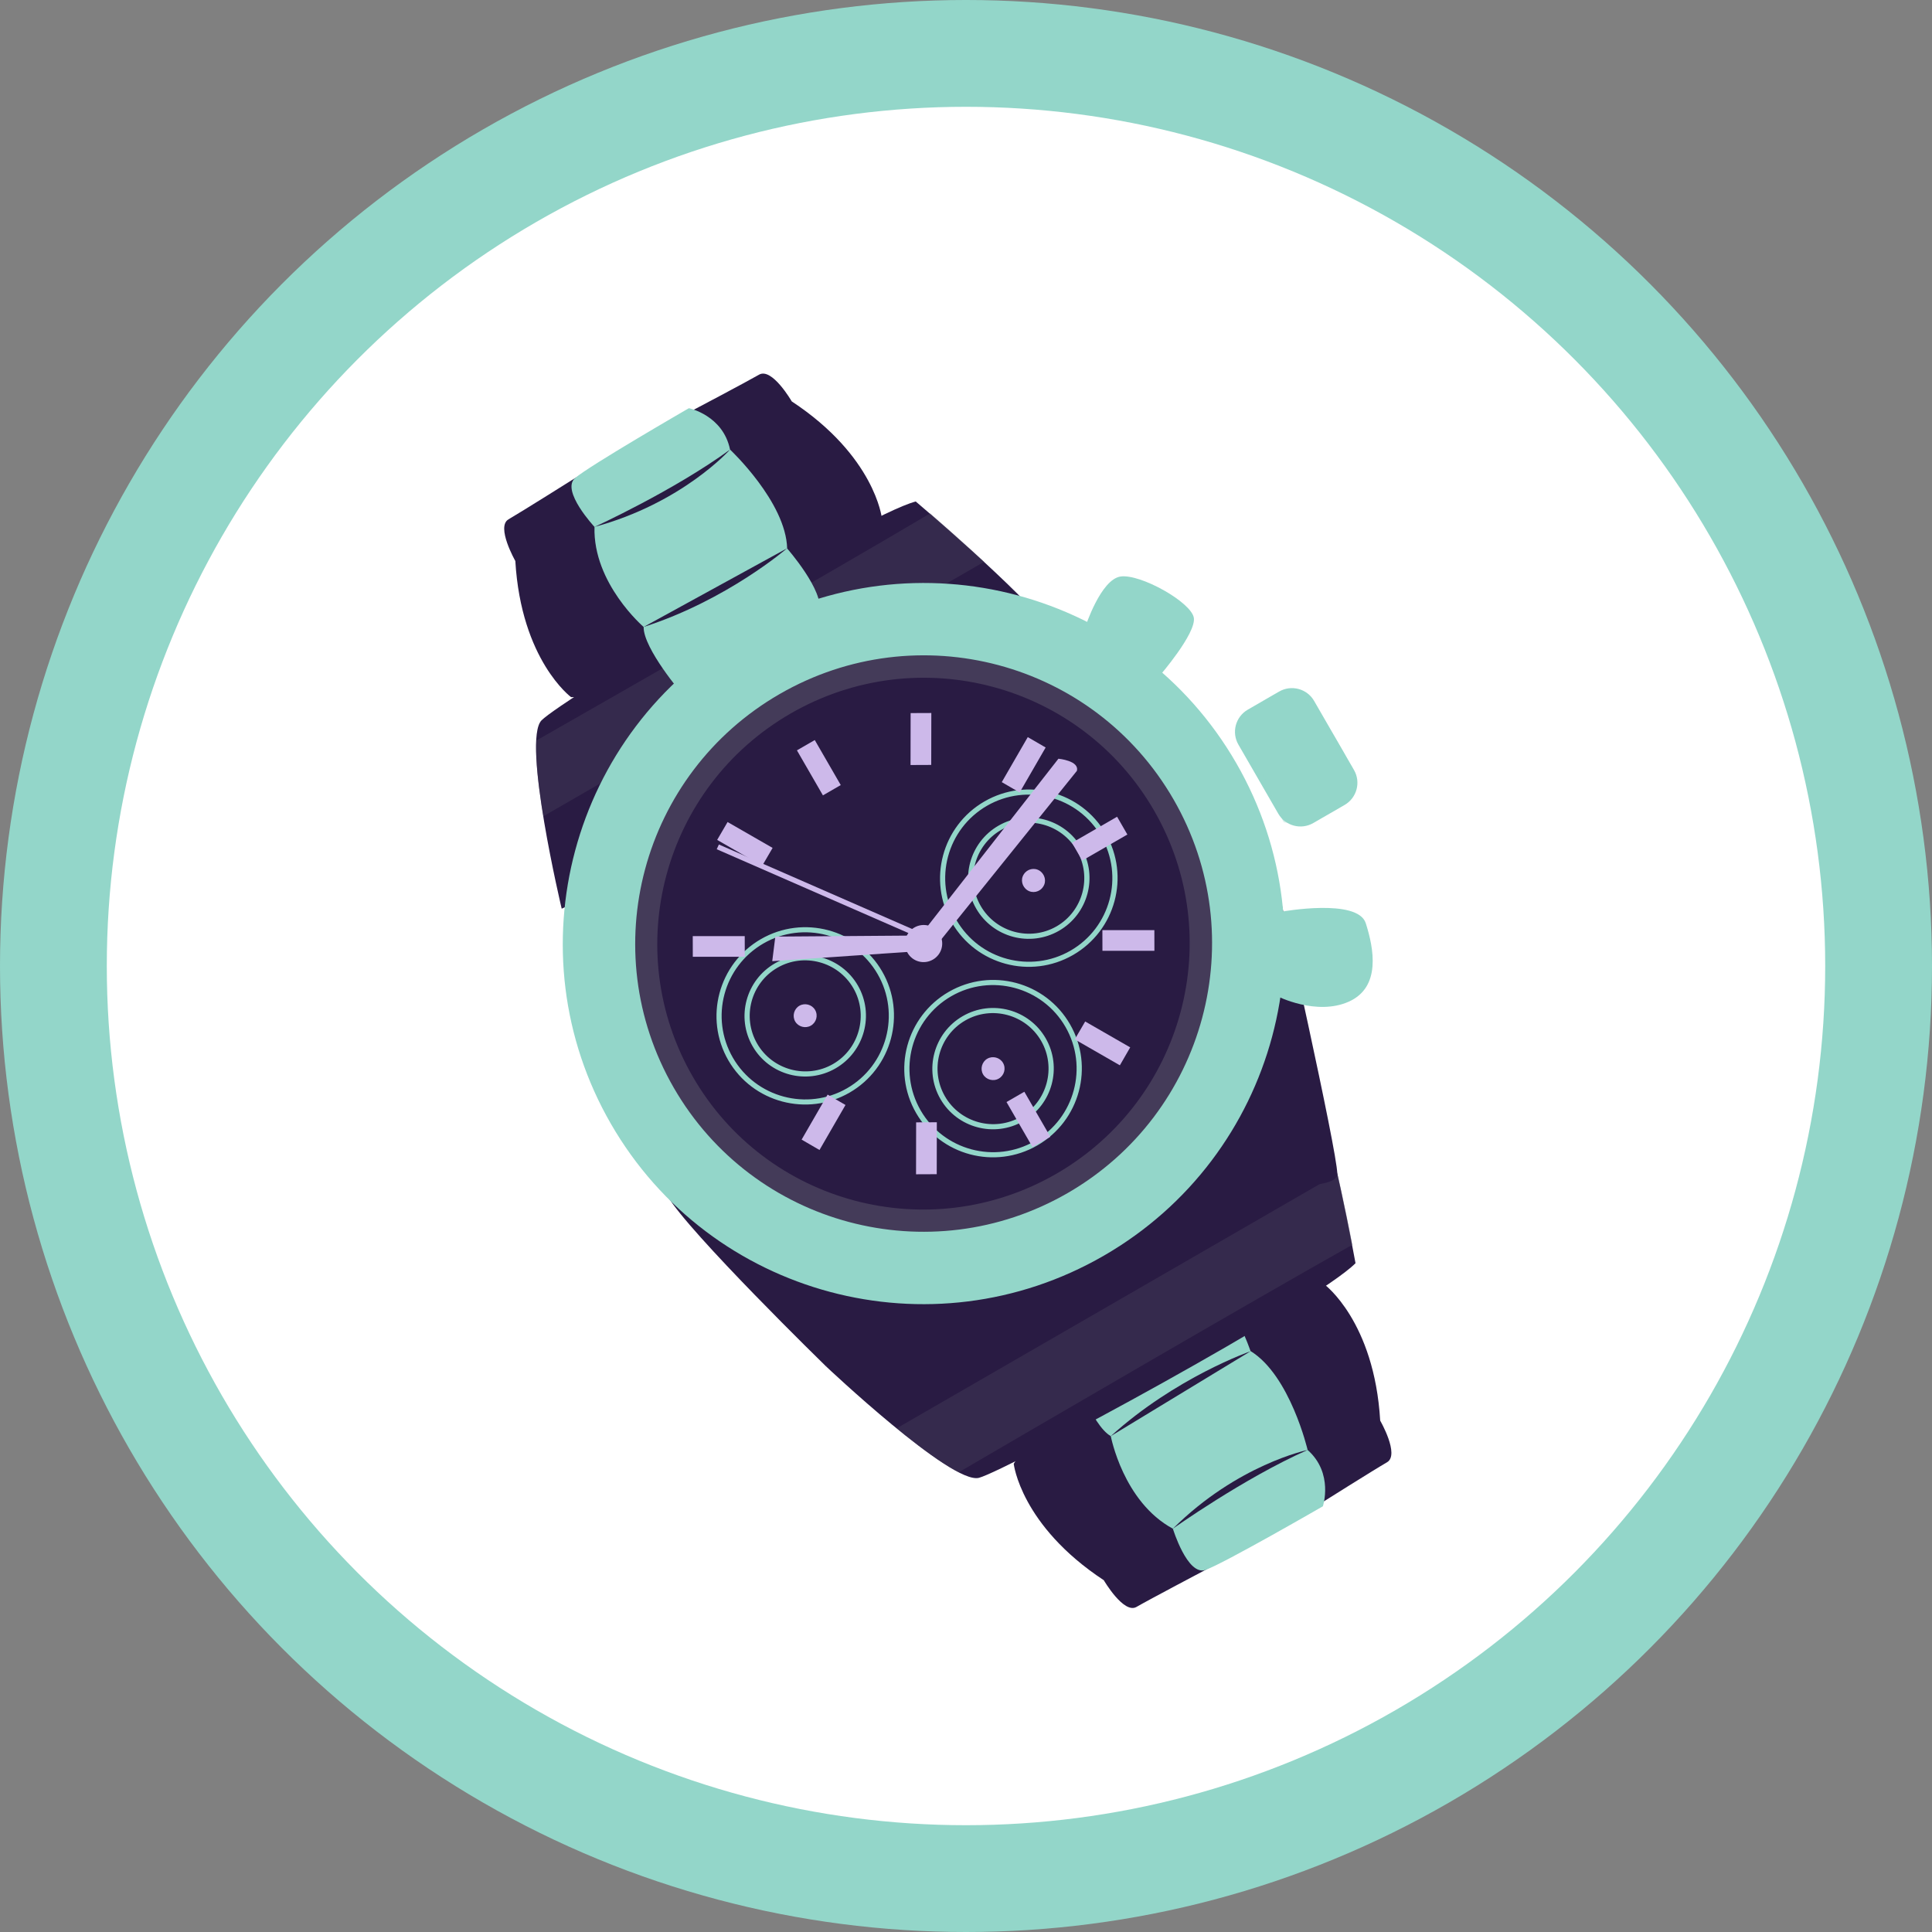
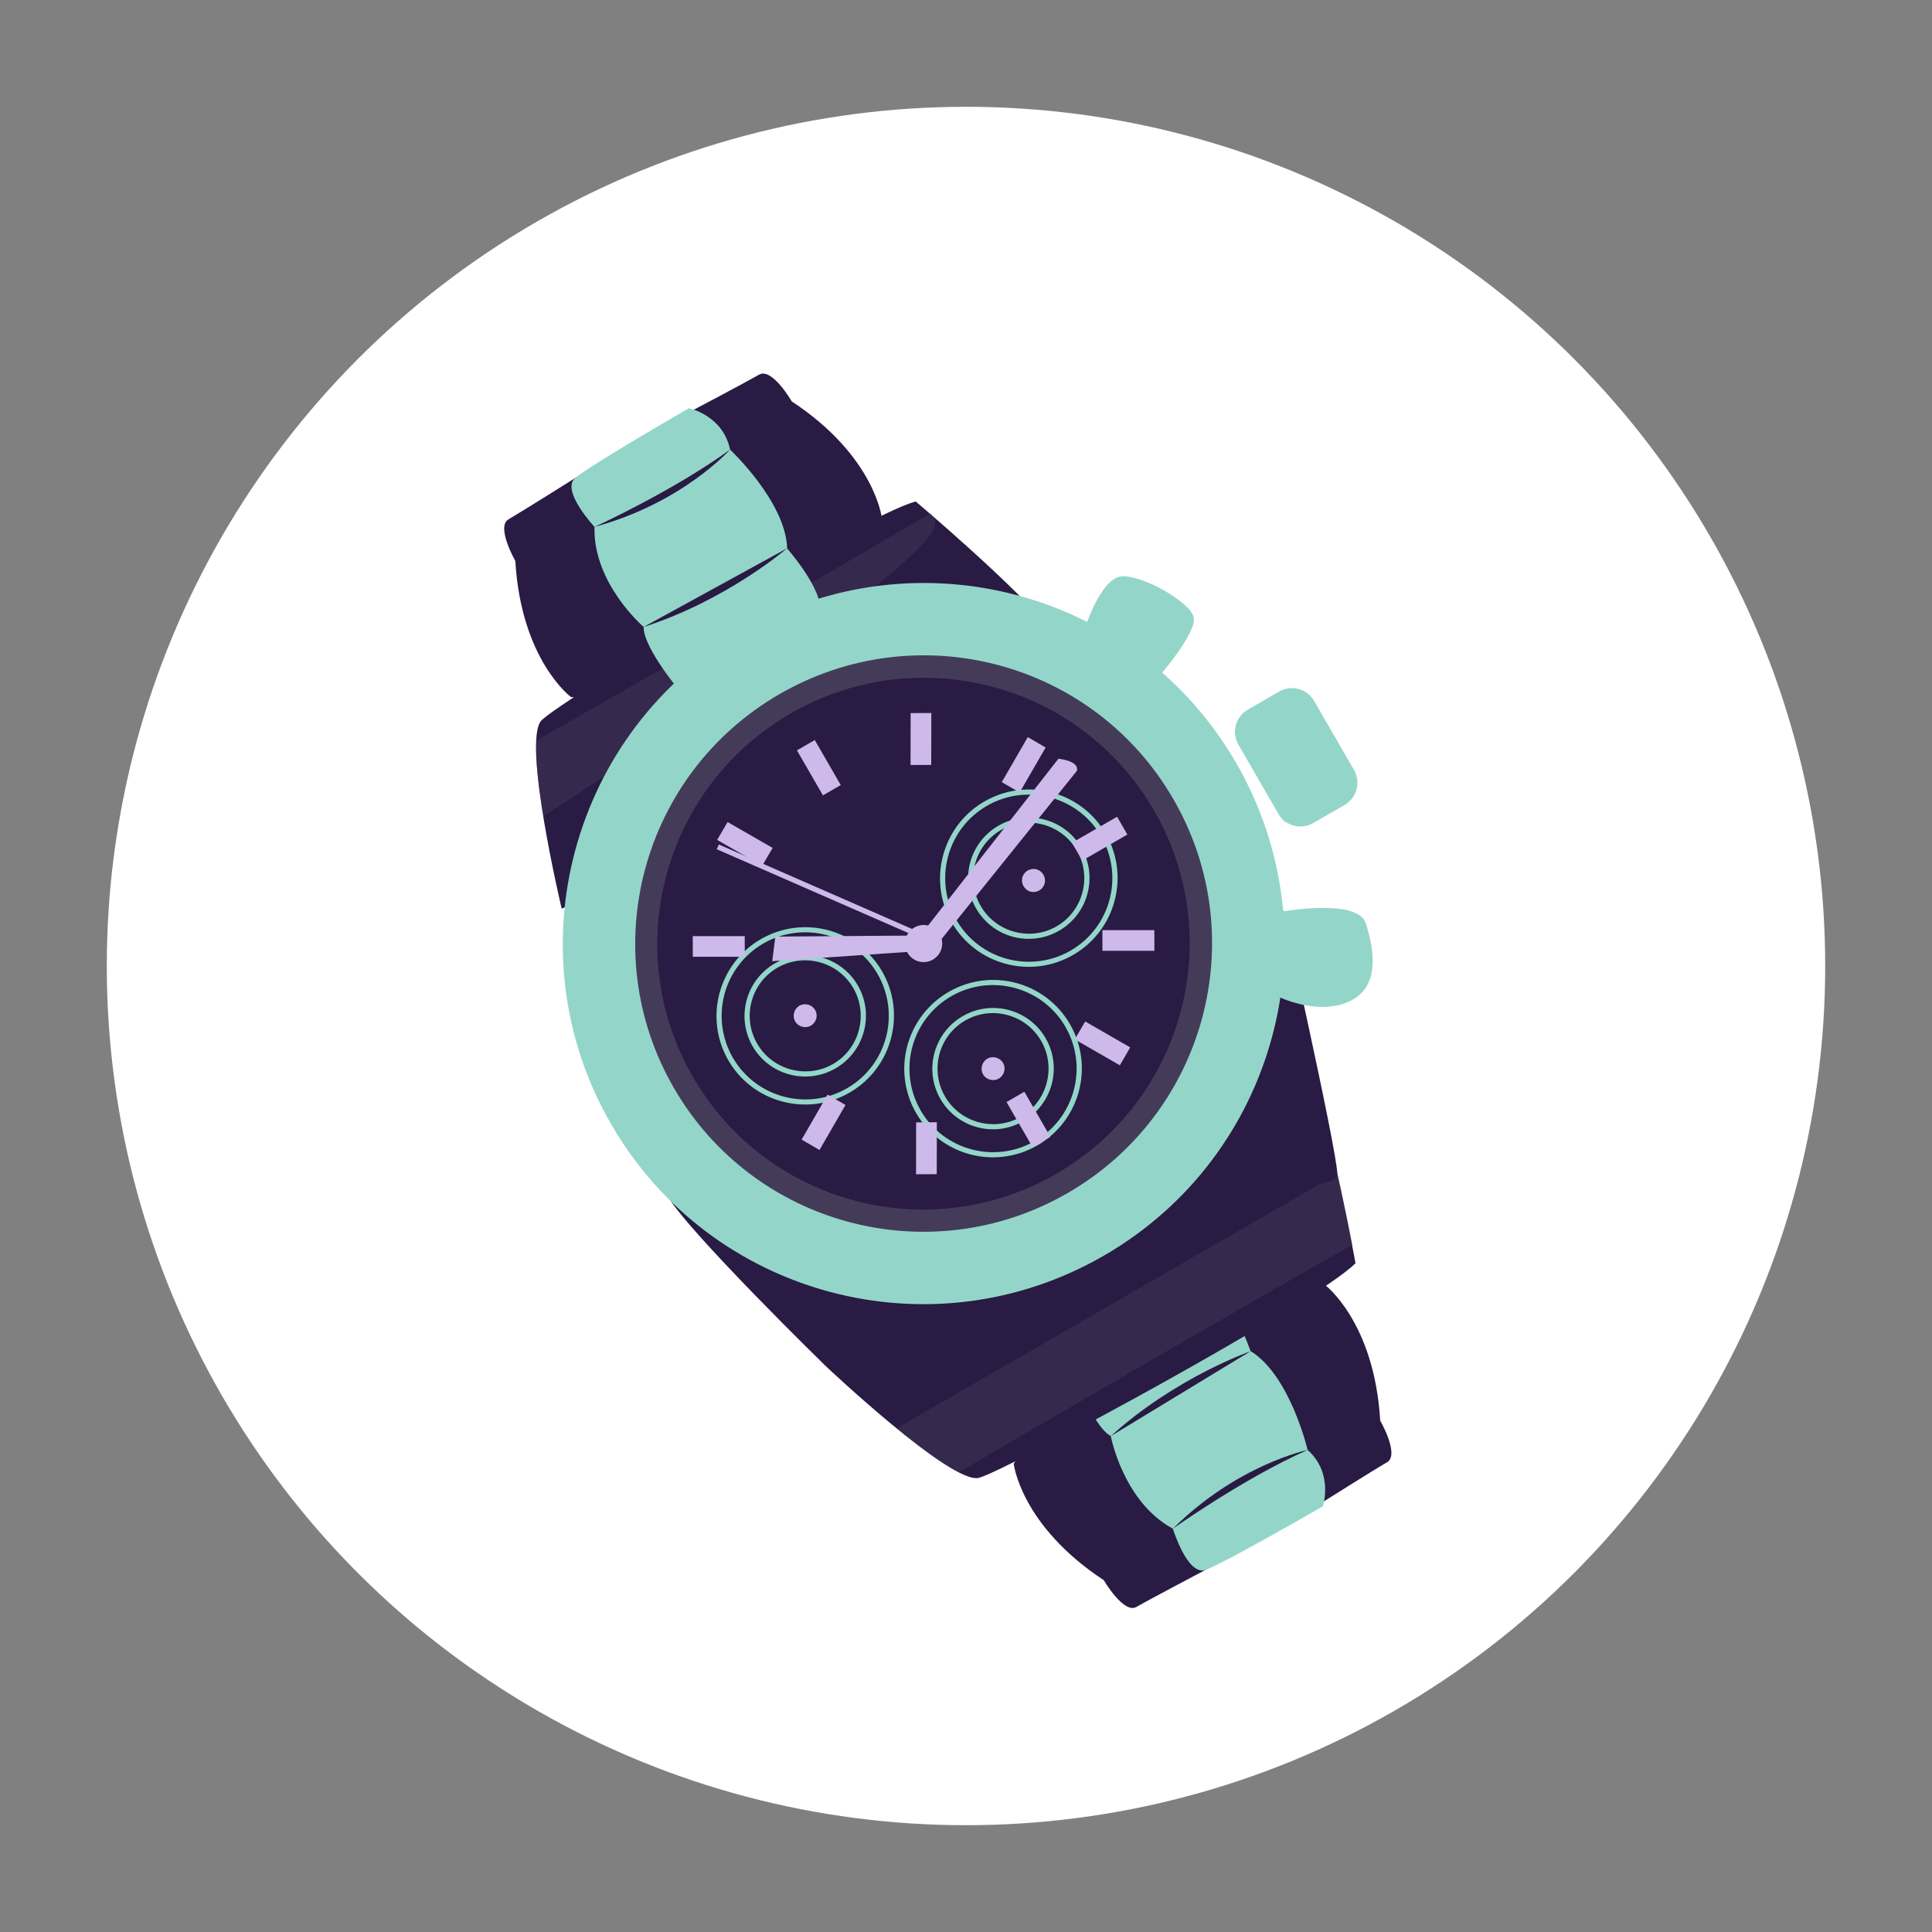
<svg xmlns="http://www.w3.org/2000/svg" width="398" height="398" viewBox="0 0 398 398" fill="none">
  <rect x="0" y="0" width="398" height="398" fill="#808080" stroke="none" />
-   <circle cx="199" cy="199" r="199" fill="#93D6C9" />
  <circle cx="199" cy="199" r="177" fill="white" />
  <g clip-path="url(#clip0_1988_30)">
    <path d="M263.502 142.465L257.055 146.187C254.528 147.646 253.66 150.871 255.116 153.392L263.333 167.625C264.788 170.146 268.016 171.007 270.542 169.549L276.989 165.826C279.516 164.368 280.384 161.142 278.928 158.621L270.711 144.388C269.256 141.868 266.028 141.006 263.502 142.465Z" fill="#93D6C9" />
    <mask id="mask0_1988_30" style="mask-type:luminance" maskUnits="userSpaceOnUse" x="254" y="141" width="26" height="30">
      <path d="M263.502 142.465L257.055 146.187C254.528 147.646 253.66 150.871 255.116 153.392L263.333 167.625C264.788 170.146 268.016 171.007 270.542 169.549L276.989 165.826C279.516 164.368 280.384 161.142 278.928 158.621L270.711 144.388C269.256 141.868 266.028 141.006 263.502 142.465Z" fill="white" />
    </mask>
    <g mask="url(#mask0_1988_30)">
      <path d="M255.299 148.303C255.299 148.303 263.45 140.961 266.435 142.305C269.42 143.649 280.697 157.025 278.47 163.151C276.244 169.276 264.448 169.473 264.448 169.473L255.299 148.303Z" fill="#93D6C9" />
    </g>
    <path d="M248.268 323.44C248.268 323.44 236.745 329.517 234.116 331.035C231.487 332.553 227.384 325.53 227.384 325.53C210.253 314.24 208.831 301.547 208.831 301.547L233.675 261.9L272.833 264.595C272.833 264.595 283.114 272.173 284.326 292.654C284.326 292.654 288.393 299.698 285.728 301.237C283.063 302.776 272.075 309.695 272.075 309.695" fill="#291B43" />
    <path d="M220.8 281.937C220.8 281.937 224.941 293.683 228.83 295.846C228.83 295.846 231.364 309.383 241.617 314.916C241.617 314.916 244.596 324.65 248.304 323.419C251.991 322.153 272.52 310.301 272.52 310.301C272.52 310.301 274.78 303.485 269.375 298.698C269.375 298.698 265.784 283.329 257.61 278.32C257.61 278.32 253.864 267.257 249.699 266.115C245.498 264.994 220.836 281.916 220.836 281.916" fill="#93D6C9" />
    <path d="M228.83 295.846L257.631 278.356C257.631 278.356 242.193 283.723 228.83 295.846Z" fill="#291B43" />
    <path d="M241.618 314.916C241.618 314.916 256.219 304.522 269.376 298.698C269.376 298.698 254.914 301.681 241.618 314.916Z" fill="#291B43" />
    <path d="M170.154 281.467C170.154 281.467 196.035 305.916 201.665 304.438C207.295 302.961 271.053 268.498 279.242 260.224C279.242 260.224 274.146 232.018 270.191 223.088C266.256 214.194 170.169 281.41 170.169 281.41" fill="#291B43" />
    <path opacity="0.48" d="M197.5 303.297C194.023 301.518 189.288 297.974 184.728 294.234L275.526 241.811C276.809 247.444 277.916 252.939 278.588 256.432C258.13 267.908 211.973 294.845 197.536 303.276" fill="#443B59" />
    <path d="M170.154 281.467C170.154 281.467 141.792 253.802 137.476 246.327C133.16 238.851 263.546 184.131 263.546 184.131C263.546 184.131 275.468 237.053 275.49 241.832C275.512 246.612 248.524 242.785 248.524 242.785L170.154 281.467Z" fill="#291B43" />
    <path d="M118.412 98.523C118.412 98.523 107.387 105.463 104.758 106.981C102.129 108.499 106.16 115.564 106.16 115.564C107.372 136.045 117.654 143.623 117.654 143.623L164.41 141.93L181.655 106.671C181.655 106.671 180.234 93.978 163.102 82.688C163.102 82.688 159.035 75.644 156.37 77.183C153.705 78.721 142.219 84.778 142.219 84.778" fill="#291B43" />
    <path d="M115.704 187.158C115.704 187.158 107.471 152.52 111.566 148.383C115.66 144.246 177.385 106.262 188.645 103.307C188.645 103.307 210.525 121.823 216.281 129.714C222.016 137.568 115.761 187.174 115.761 187.174" fill="#291B43" />
-     <path opacity="0.48" d="M110.473 152.561C110.275 156.461 110.977 162.334 111.936 168.153L202.734 115.731C198.497 111.804 194.293 108.097 191.603 105.768C171.435 117.748 125.029 144.253 110.509 152.54" fill="#443B59" />
+     <path opacity="0.48" d="M110.473 152.561C110.275 156.461 110.977 162.334 111.936 168.153C198.497 111.804 194.293 108.097 191.603 105.768C171.435 117.748 125.029 144.253 110.509 152.54" fill="#443B59" />
    <path d="M140.621 143.062C140.621 143.062 132.518 133.603 132.59 129.153C132.59 129.153 122.134 120.191 122.469 108.544C122.469 108.544 115.528 101.098 118.448 98.502C121.388 95.942 141.917 84.089 141.917 84.089C141.917 84.089 148.95 85.54 150.393 92.614C150.393 92.614 161.908 103.409 162.158 112.992C162.158 112.992 169.866 121.768 168.773 125.946C167.643 130.144 140.657 143.041 140.657 143.041" fill="#93D6C9" />
    <path d="M254.67 157.196C275.172 192.705 262.979 238.129 227.395 258.674C191.81 279.219 146.376 267.065 125.874 231.556C105.373 196.046 117.601 150.602 153.15 130.078C188.698 109.554 234.169 121.686 254.67 157.196Z" fill="#93D6C9" />
    <path d="M241.741 164.661C258.134 193.054 248.363 229.364 219.946 245.771C191.529 262.178 155.198 252.484 138.805 224.091C122.412 195.698 132.183 159.387 160.6 142.981C189.017 126.574 225.348 136.268 241.741 164.661Z" fill="#443B59" />
    <path d="M237.742 166.969C252.869 193.17 243.862 226.644 217.606 241.803C191.35 256.962 157.836 247.989 142.73 221.824C127.624 195.659 136.61 162.15 162.866 146.991C189.123 131.832 222.636 140.804 237.742 166.969Z" fill="#291B43" />
    <path d="M160.155 199.353C154.68 202.514 152.823 209.528 155.977 214.991C159.131 220.454 166.17 222.332 171.609 219.192C177.047 216.052 178.94 209.017 175.786 203.554C172.632 198.091 165.593 196.213 160.155 199.353ZM172.128 220.091C166.149 223.542 158.485 221.498 155.041 215.532C151.596 209.565 153.657 201.906 159.636 198.454C165.615 195.002 173.278 197.047 176.723 203.013C180.167 208.98 178.106 216.639 172.128 220.091Z" fill="#93D6C9" />
    <path d="M193.586 192.463C194.644 194.296 194.018 196.622 192.181 197.682C190.345 198.743 188.017 198.122 186.959 196.289C185.901 194.456 186.526 192.13 188.363 191.069C190.2 190.009 192.528 190.63 193.586 192.463Z" fill="#CDB9EA" />
    <path d="M206.208 170.991C200.734 174.151 198.877 181.166 202.031 186.629C205.185 192.092 212.224 193.97 217.663 190.83C223.101 187.69 224.994 180.655 221.84 175.192C218.686 169.729 211.647 167.851 206.208 170.991ZM218.181 191.728C212.203 195.18 204.539 193.135 201.095 187.169C197.65 181.203 199.711 173.544 205.69 170.092C211.668 166.64 219.332 168.685 222.777 174.651C226.221 180.617 224.16 188.276 218.181 191.728Z" fill="#93D6C9" />
    <path d="M157.27 194.357C149.023 199.119 146.219 209.651 150.971 217.881C155.723 226.112 166.281 228.929 174.493 224.188C182.705 219.447 185.545 208.894 180.793 200.664C176.041 192.433 165.482 189.616 157.27 194.357ZM175.012 225.086C166.26 230.139 155.056 227.12 150.034 218.422C145.013 209.724 148 198.512 156.752 193.459C165.504 188.406 176.708 191.425 181.729 200.123C186.751 208.821 183.764 220.033 175.012 225.086Z" fill="#93D6C9" />
    <path d="M203.324 165.995C195.076 170.757 192.273 181.289 197.025 189.519C201.776 197.749 212.335 200.567 220.547 195.826C228.759 191.085 231.598 180.532 226.846 172.301C222.095 164.071 211.536 161.254 203.324 165.995ZM221.066 196.724C212.314 201.777 201.11 198.757 196.088 190.06C191.067 181.362 194.053 170.149 202.805 165.096C211.557 160.043 222.741 163.027 227.783 171.761C232.825 180.494 229.818 191.671 221.066 196.724Z" fill="#93D6C9" />
    <path d="M189.596 192.706L218.04 156.3C218.04 156.3 222.404 156.704 221.839 158.804L192.677 195.048L189.56 192.726" fill="#CDB9EA" />
    <path d="M189.118 195.953L159.087 198.004L159.719 192.943L189.653 192.721L189.154 195.932" fill="#CDB9EA" />
    <path d="M189.402 193.201L147.648 174.946L148.093 173.97L189.847 192.225L189.402 193.201Z" fill="#CDB9EA" />
    <path d="M198.846 210.224C193.372 213.384 191.515 220.399 194.669 225.862C197.823 231.325 204.862 233.203 210.3 230.063C215.739 226.923 217.632 219.888 214.478 214.425C211.324 208.962 204.285 207.084 198.846 210.224ZM210.819 230.961C204.84 234.413 197.177 232.369 193.732 226.402C190.288 220.436 192.349 212.777 198.327 209.325C204.306 205.873 211.97 207.918 215.414 213.884C218.859 219.85 216.798 227.51 210.819 230.961Z" fill="#93D6C9" />
    <path d="M206.626 218.958C207.29 220.108 206.872 221.547 205.755 222.192C204.639 222.837 203.163 222.443 202.52 221.329C201.876 220.214 202.273 218.739 203.39 218.095C204.506 217.45 205.982 217.844 206.626 218.958Z" fill="#CDB9EA" />
    <path d="M195.962 205.228C187.714 209.99 184.91 220.522 189.662 228.752C194.414 236.982 204.973 239.8 213.185 235.059C221.396 230.318 224.236 219.765 219.484 211.534C214.732 203.304 204.174 200.487 195.962 205.228ZM213.703 235.957C204.951 241.01 193.768 238.026 188.726 229.293C183.684 220.559 186.691 209.382 195.443 204.329C204.195 199.276 215.378 202.26 220.421 210.994C225.463 219.727 222.455 230.904 213.703 235.957Z" fill="#93D6C9" />
    <path d="M167.914 208.051C168.578 209.201 168.16 210.641 167.044 211.285C165.927 211.93 164.451 211.536 163.808 210.422C163.165 209.308 163.561 207.833 164.678 207.188C165.794 206.543 167.27 206.937 167.914 208.051Z" fill="#CDB9EA" />
    <path d="M210.902 180.117C211.599 178.996 213.088 178.664 214.173 179.379C215.259 180.094 215.625 181.56 214.907 182.645C214.21 183.767 212.721 184.099 211.635 183.384C210.55 182.669 210.184 181.203 210.902 180.117Z" fill="#CDB9EA" />
    <path d="M173.199 161.727L169.525 163.848L164.172 154.575L167.846 152.454L173.199 161.727Z" fill="#CDB9EA" />
    <path d="M157.012 178.357L147.739 173.024L149.886 169.341L159.16 174.673L157.012 178.357Z" fill="#CDB9EA" />
    <path d="M153.428 197.102L142.72 197.103L142.71 192.844L153.418 192.843L153.428 197.102Z" fill="#CDB9EA" />
    <path d="M168.82 236.903L165.137 234.765L170.492 225.492L174.175 227.63L168.82 236.903Z" fill="#CDB9EA" />
    <path d="M192.972 241.888L188.708 241.906L188.727 231.209L192.991 231.191L192.972 241.888Z" fill="#CDB9EA" />
    <path d="M216.373 234.176L212.699 236.297L207.346 227.025L211.019 224.904L216.373 234.176Z" fill="#CDB9EA" />
    <path d="M230.679 219.447L221.406 214.115L223.553 210.431L232.827 215.763L230.715 219.426" fill="#CDB9EA" />
    <path d="M237.814 195.872L227.106 195.873L227.096 191.614L237.804 191.613L237.814 195.872Z" fill="#CDB9EA" />
    <path d="M232.243 171.917L222.951 177.282L220.834 173.616L230.126 168.251L232.243 171.917Z" fill="#CDB9EA" />
    <path d="M210.053 163.26L206.369 161.122L211.724 151.848L215.408 153.986L210.053 163.26Z" fill="#CDB9EA" />
    <path d="M191.838 157.579L187.575 157.597L187.593 146.899L191.857 146.882L191.838 157.579Z" fill="#CDB9EA" />
    <path d="M132.591 129.153L162.138 112.956C162.138 112.956 149.771 123.643 132.591 129.153Z" fill="#291B43" />
    <path d="M122.469 108.544C122.469 108.544 138.771 101.097 150.393 92.614C150.393 92.614 140.579 103.647 122.469 108.544Z" fill="#291B43" />
    <path d="M264.08 187.8C264.08 187.8 279.687 184.971 281.355 190.19C283.023 195.408 284.536 203.352 277.86 206.344C271.183 209.336 263.079 205.198 263.079 205.198L264.1 187.836" fill="#93D6C9" />
    <path d="M223.584 129.139C223.584 129.139 226.767 119.346 230.848 118.763C234.929 118.18 245.37 124.036 245.933 127.258C246.46 130.499 238.789 139.337 238.789 139.337L223.62 129.118" fill="#93D6C9" />
  </g>
  <defs>
    <clipPath id="clip0_1988_30">
      <rect width="169.016" height="261.206" fill="white" transform="translate(66.03 127.903) rotate(-30)" />
    </clipPath>
  </defs>
</svg>